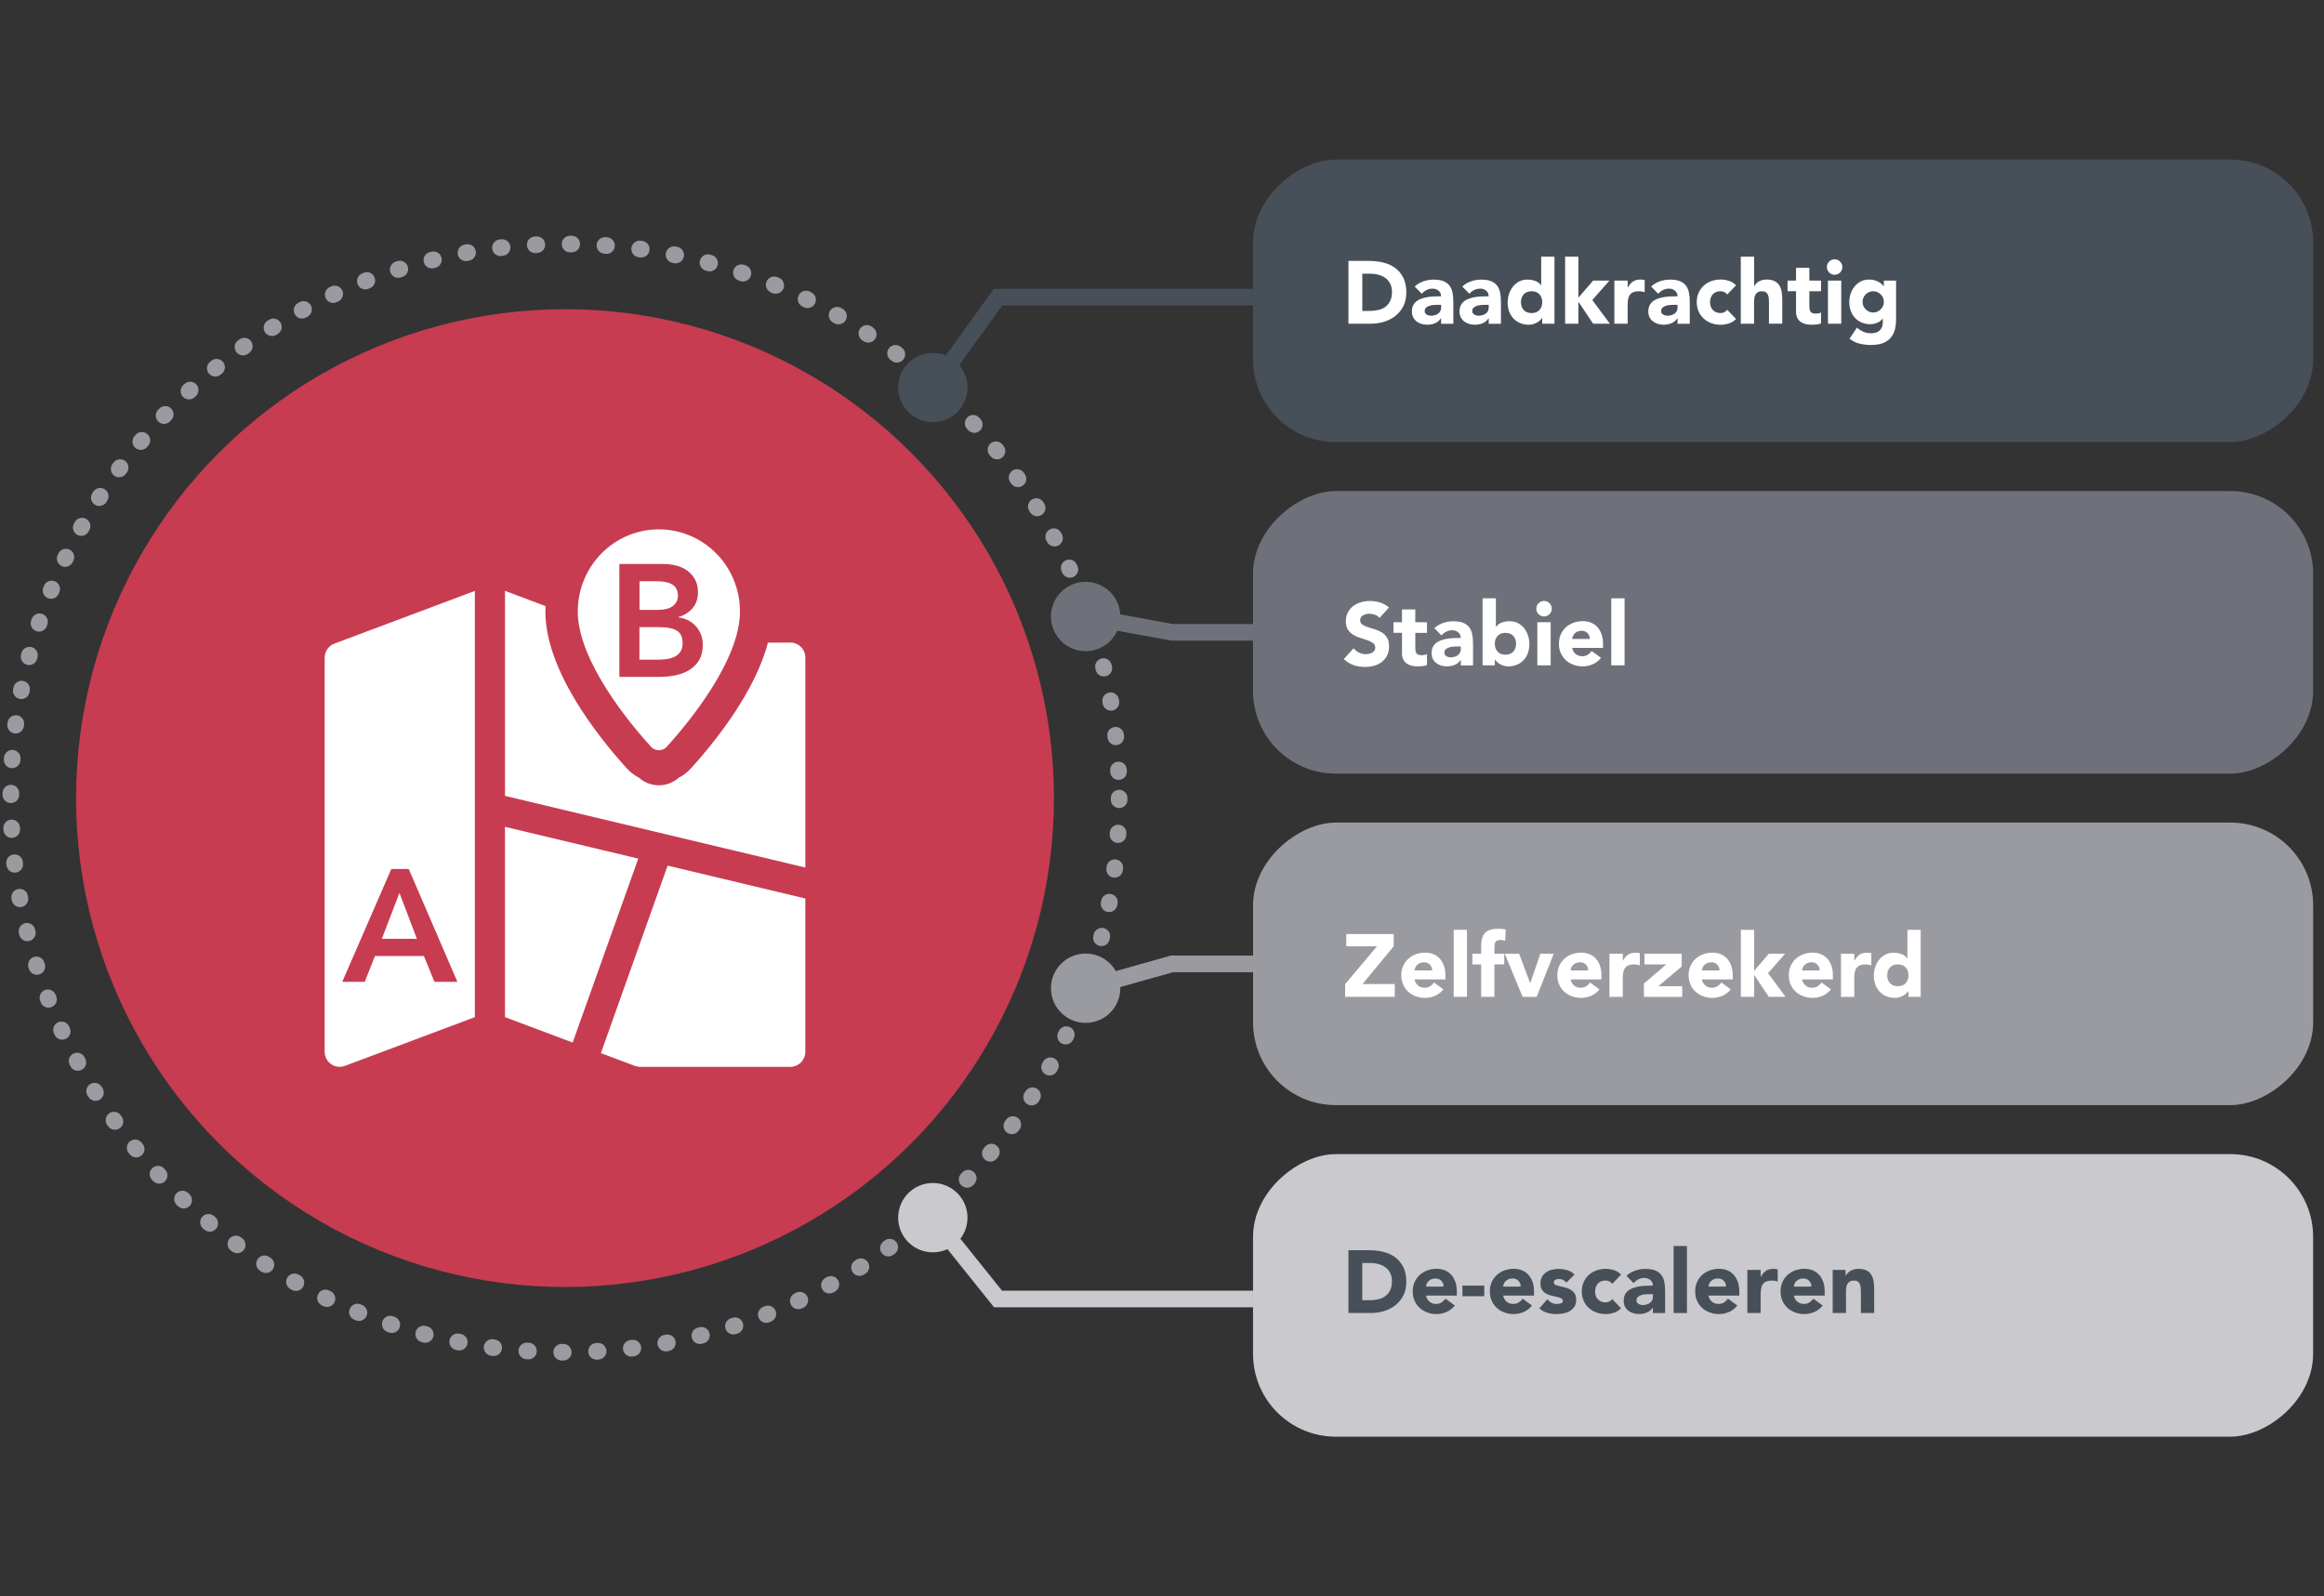
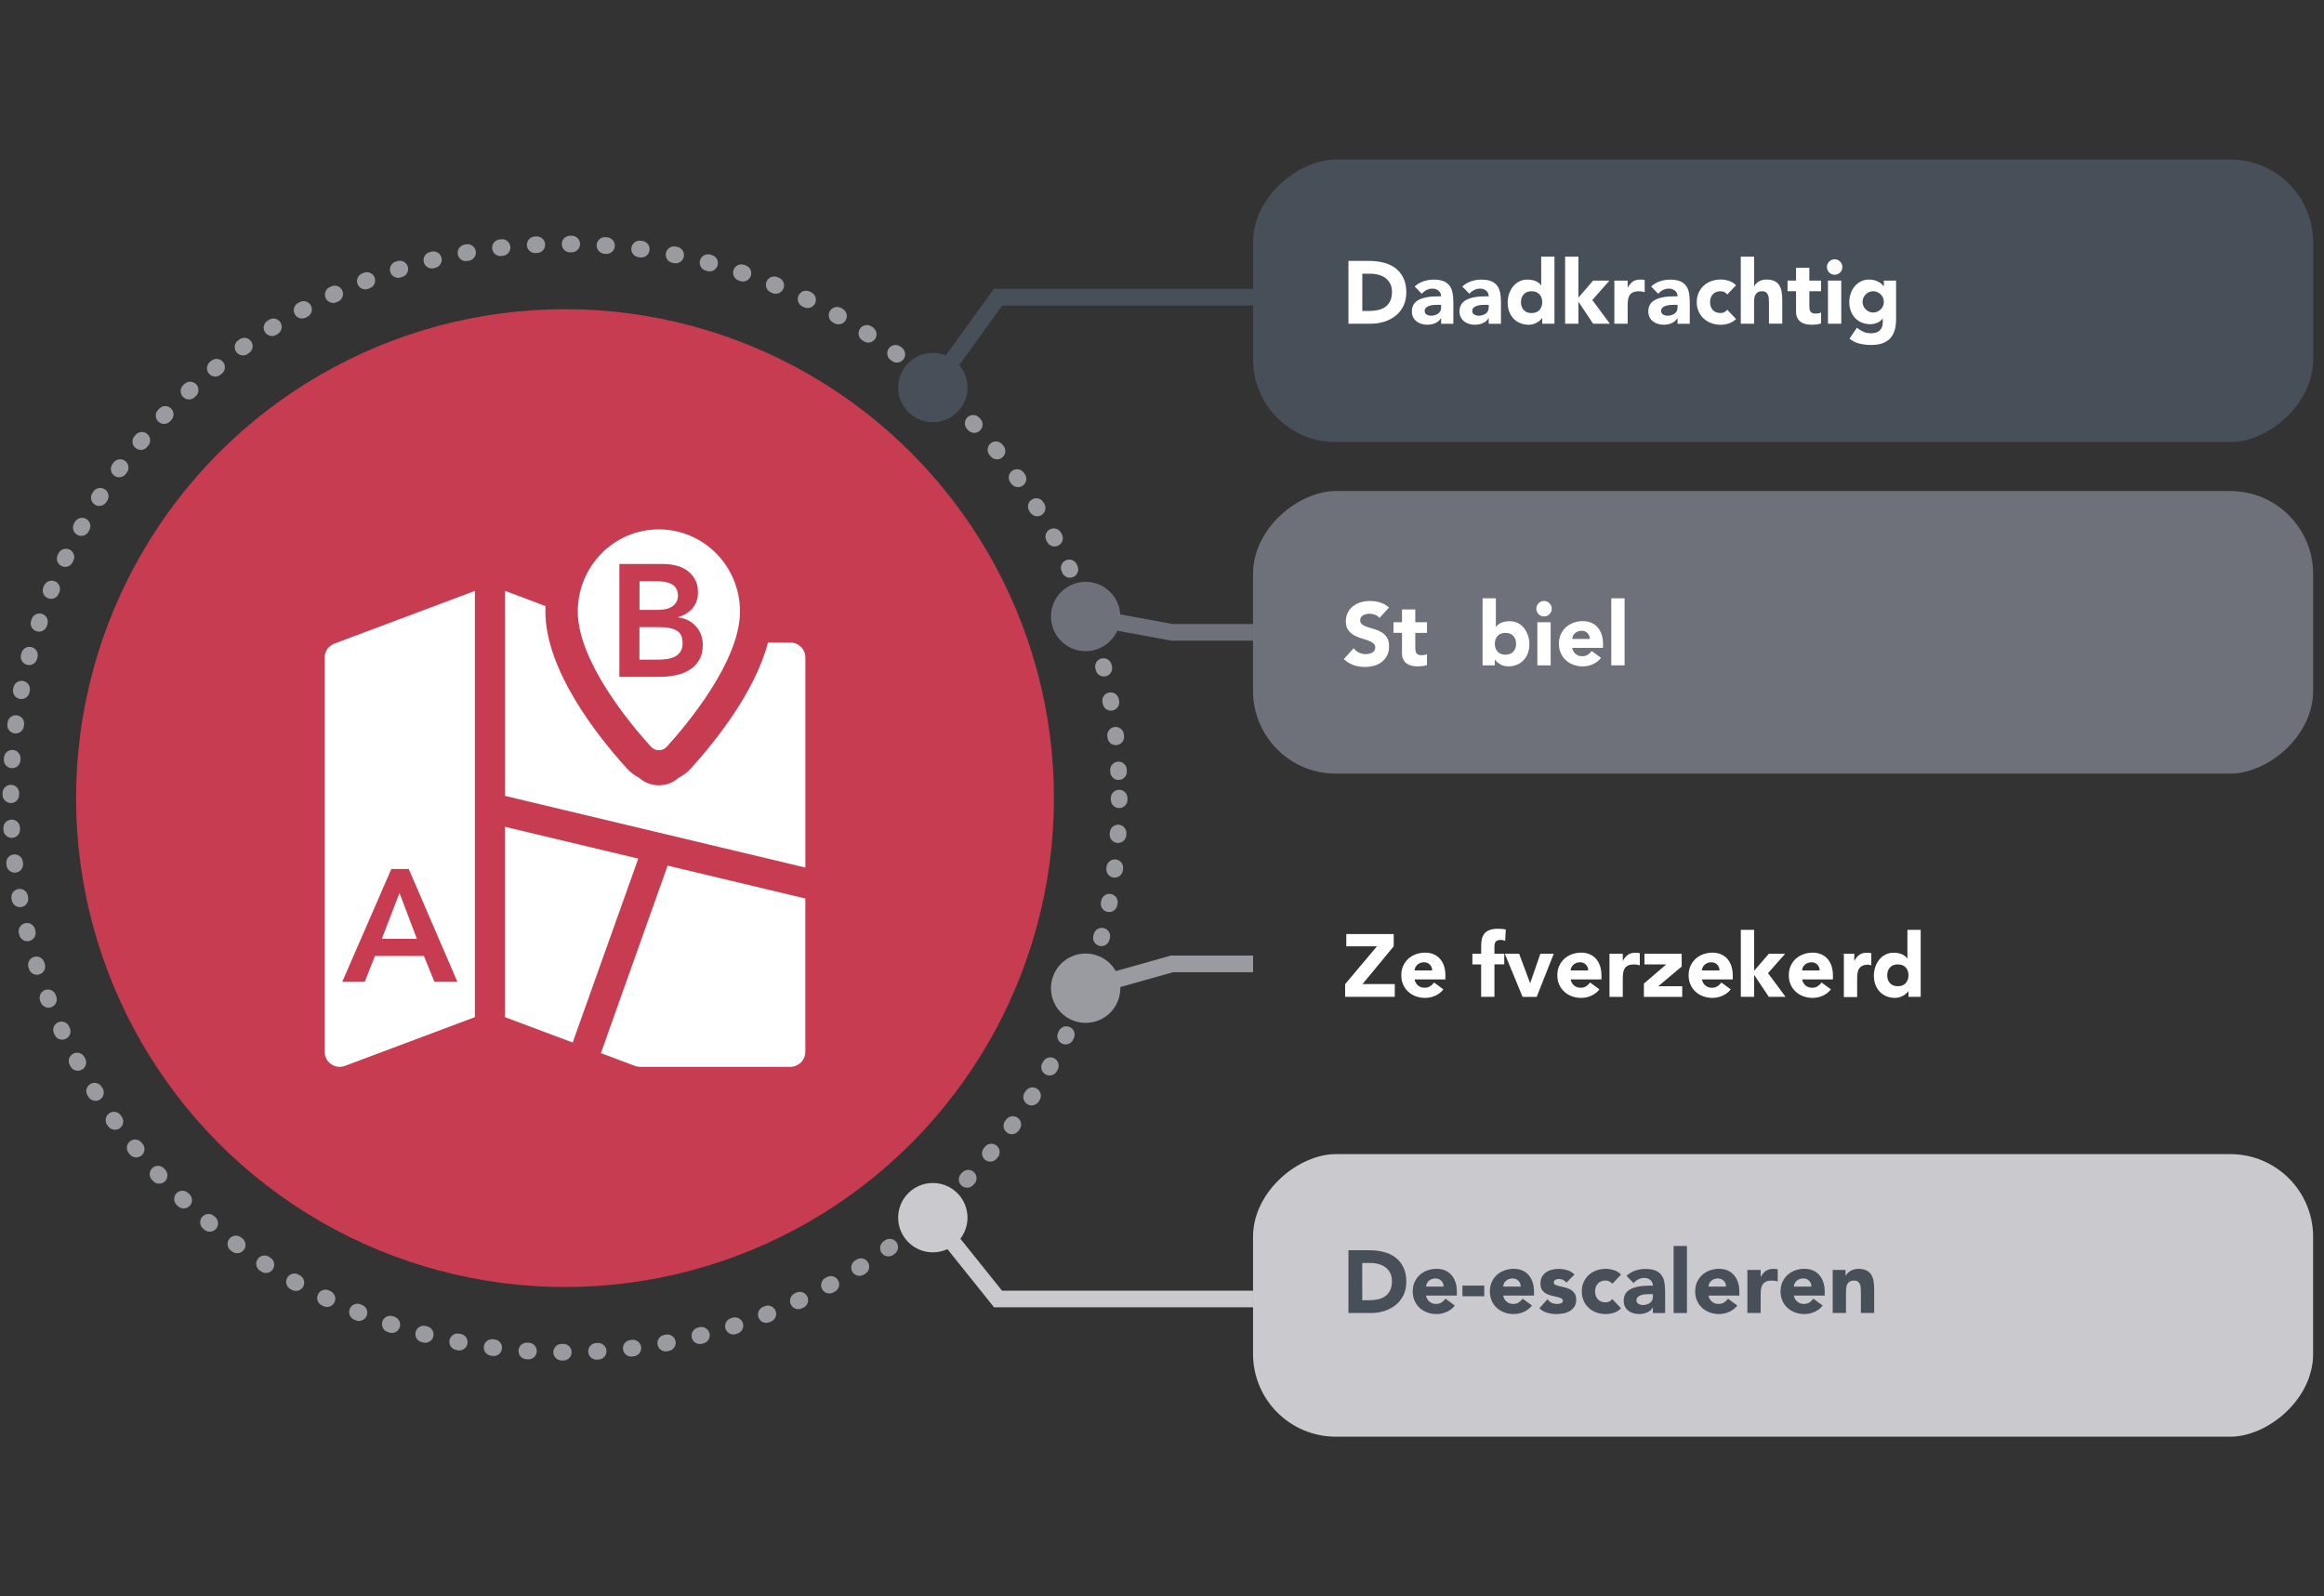
<svg xmlns="http://www.w3.org/2000/svg" id="Laag_1" data-name="Laag 1" viewBox="0 0 839.06 576.35">
  <rect x="0" y="0" width="839.06" height="576.35" fill="#333333" stroke="none" />
  <defs>
    <style>
      .cls-1 {
        fill: #474f59;
      }

      .cls-1, .cls-2, .cls-3, .cls-4, .cls-5, .cls-6 {
        stroke-width: 0px;
      }

      .cls-2 {
        fill: #9a9aa1;
      }

      .cls-3 {
        fill: #c73c51;
      }

      .cls-4 {
        fill: #6f717a;
      }

      .cls-5 {
        fill: #cac9cd;
      }

      .cls-6 {
        fill: #fff;
      }
    </style>
  </defs>
  <rect class="cls-1" x="592.76" y="-82.75" width="102.02" height="382.73" rx="29.87" ry="29.87" transform="translate(752.39 -535.15) rotate(90)" />
  <rect class="cls-4" x="592.76" y="36.96" width="102.02" height="382.73" rx="29.87" ry="29.87" transform="translate(872.09 -415.45) rotate(90)" />
-   <rect class="cls-2" x="592.76" y="156.66" width="102.02" height="382.73" rx="29.87" ry="29.87" transform="translate(991.8 -295.75) rotate(90)" />
  <rect class="cls-5" x="592.76" y="276.37" width="102.02" height="382.73" rx="29.87" ry="29.87" transform="translate(1111.5 -176.04) rotate(90)" />
  <g>
    <path class="cls-1" d="M486.84,451.42h7.49c1.81,0,3.54.2,5.17.61s3.06,1.06,4.27,1.97,2.18,2.09,2.9,3.54,1.07,3.21,1.07,5.28c0,1.83-.35,3.45-1.04,4.85-.7,1.4-1.63,2.57-2.8,3.52-1.17.95-2.53,1.67-4.07,2.16-1.54.49-3.15.74-4.83.74h-8.16v-22.66ZM491.83,469.47h2.59c1.15,0,2.22-.12,3.22-.35.99-.24,1.85-.62,2.58-1.17.72-.54,1.3-1.26,1.71-2.14.42-.88.62-1.97.62-3.25,0-1.11-.21-2.08-.62-2.9-.42-.82-.98-1.5-1.68-2.03-.7-.53-1.53-.93-2.48-1.2s-1.95-.4-2.99-.4h-2.95v13.44Z" />
    <path class="cls-1" d="M525.25,471.4c-.77.98-1.74,1.74-2.91,2.27s-2.39.8-3.65.8-2.32-.19-3.38-.58c-1.06-.38-1.97-.93-2.75-1.65-.78-.71-1.39-1.57-1.84-2.58-.45-1-.67-2.12-.67-3.36s.22-2.36.67-3.36c.45-1,1.06-1.86,1.84-2.58.78-.71,1.7-1.26,2.75-1.65,1.06-.38,2.18-.58,3.38-.58,1.11,0,2.12.19,3.02.58.91.38,1.68.93,2.3,1.65.63.72,1.12,1.57,1.46,2.58s.51,2.12.51,3.36v1.5h-11.14c.19.92.61,1.65,1.25,2.19.64.54,1.43.82,2.37.82.79,0,1.46-.18,2-.53.54-.35,1.02-.81,1.43-1.36l3.36,2.46ZM521.19,464.55c.02-.81-.25-1.5-.8-2.08s-1.27-.86-2.14-.86c-.53,0-1,.09-1.41.26-.4.17-.75.39-1.04.66-.29.27-.51.58-.67.93-.16.35-.25.72-.27,1.1h6.34Z" />
    <path class="cls-1" d="M535.88,468.03h-7.88v-3.84h7.88v3.84Z" />
    <path class="cls-1" d="M553.1,471.4c-.77.98-1.74,1.74-2.91,2.27-1.17.53-2.39.8-3.65.8s-2.32-.19-3.38-.58c-1.05-.38-1.97-.93-2.75-1.65-.78-.71-1.39-1.57-1.84-2.58-.45-1-.67-2.12-.67-3.36s.22-2.36.67-3.36c.45-1,1.06-1.86,1.84-2.58.78-.71,1.7-1.26,2.75-1.65,1.06-.38,2.18-.58,3.38-.58,1.11,0,2.12.19,3.03.58.91.38,1.68.93,2.3,1.65.63.72,1.12,1.57,1.46,2.58.34,1,.51,2.12.51,3.36v1.5h-11.14c.19.92.61,1.65,1.25,2.19s1.43.82,2.37.82c.79,0,1.46-.18,2-.53.54-.35,1.02-.81,1.42-1.36l3.36,2.46ZM549.03,464.55c.02-.81-.25-1.5-.8-2.08s-1.27-.86-2.14-.86c-.53,0-1,.09-1.41.26-.41.17-.75.39-1.04.66-.29.27-.51.58-.67.93-.16.35-.25.72-.27,1.1h6.34Z" />
    <path class="cls-1" d="M565.55,463.11c-.71-.88-1.63-1.31-2.79-1.31-.41,0-.8.1-1.19.29-.38.19-.58.52-.58.99,0,.38.2.67.59.85.39.18.9.34,1.5.48.61.14,1.26.29,1.95.45.69.16,1.34.41,1.95.75.61.34,1.11.81,1.5,1.39.4.59.59,1.37.59,2.35s-.22,1.83-.66,2.48c-.44.65-1,1.17-1.68,1.57-.68.4-1.45.67-2.3.83-.85.16-1.7.24-2.53.24-1.09,0-2.19-.15-3.3-.46-1.11-.31-2.05-.86-2.82-1.65l2.91-3.23c.45.55.94.98,1.49,1.26s1.18.43,1.9.43c.55,0,1.06-.08,1.5-.24.45-.16.67-.45.67-.88s-.2-.71-.59-.91c-.39-.2-.9-.37-1.5-.51s-1.26-.29-1.95-.45-1.34-.4-1.95-.72c-.61-.32-1.11-.77-1.51-1.36s-.59-1.37-.59-2.35c0-.92.19-1.71.56-2.37.37-.66.86-1.21,1.47-1.63.61-.43,1.31-.74,2.1-.94s1.59-.3,2.4-.3c1.03,0,2.06.15,3.11.45s1.93.83,2.66,1.6l-2.94,2.91Z" />
    <path class="cls-1" d="M582.1,463.55c-.23-.34-.57-.62-.99-.85-.43-.22-.88-.34-1.38-.34-1.21,0-2.16.36-2.83,1.09-.67.73-1.01,1.68-1.01,2.85s.34,2.12,1.01,2.85c.67.73,1.62,1.09,2.83,1.09.53,0,.99-.12,1.38-.35.38-.23.71-.51.99-.83l3.17,3.33c-.75.77-1.63,1.31-2.64,1.62-1.01.31-1.98.46-2.9.46-1.2,0-2.32-.19-3.38-.58-1.05-.38-1.97-.93-2.75-1.65-.78-.71-1.39-1.57-1.84-2.58-.45-1-.67-2.12-.67-3.36s.22-2.36.67-3.36c.45-1,1.06-1.86,1.84-2.58.78-.71,1.7-1.26,2.75-1.65,1.06-.38,2.18-.58,3.38-.58.92,0,1.88.16,2.9.46s1.89.85,2.64,1.62l-3.17,3.33Z" />
    <path class="cls-1" d="M596.76,472.13h-.06c-.53.83-1.24,1.43-2.13,1.79s-1.82.54-2.8.54c-.72,0-1.42-.1-2.1-.3s-1.27-.51-1.78-.91-.92-.91-1.22-1.5c-.3-.6-.45-1.29-.45-2.08,0-.9.17-1.65.5-2.27s.78-1.13,1.34-1.54c.57-.4,1.21-.72,1.94-.94.72-.22,1.48-.39,2.26-.5.78-.11,1.56-.17,2.34-.19.78-.02,1.5-.03,2.16-.03,0-.85-.3-1.53-.91-2.03-.61-.5-1.33-.75-2.16-.75-.79,0-1.51.17-2.16.5s-1.23.78-1.74,1.36l-2.56-2.62c.9-.83,1.94-1.46,3.14-1.87,1.2-.42,2.43-.62,3.71-.62,1.41,0,2.57.18,3.47.53.91.35,1.63.87,2.18,1.55.54.68.92,1.52,1.13,2.51s.32,2.14.32,3.44v7.91h-4.42v-1.95ZM595.57,467.27c-.36,0-.82.02-1.36.05-.54.03-1.07.12-1.57.27-.5.15-.93.37-1.28.67-.35.3-.53.71-.53,1.25,0,.58.24,1,.74,1.28.49.28,1,.42,1.54.42.47,0,.92-.06,1.36-.19.44-.13.83-.31,1.17-.54.34-.23.61-.53.82-.9.2-.36.3-.79.3-1.28v-1.02h-1.19Z" />
    <path class="cls-1" d="M604.25,449.89h4.8v24.2h-4.8v-24.2Z" />
    <path class="cls-1" d="M627.23,471.4c-.77.98-1.74,1.74-2.91,2.27s-2.39.8-3.65.8-2.32-.19-3.38-.58c-1.06-.38-1.97-.93-2.75-1.65-.78-.71-1.39-1.57-1.84-2.58-.45-1-.67-2.12-.67-3.36s.22-2.36.67-3.36c.45-1,1.06-1.86,1.84-2.58.78-.71,1.7-1.26,2.75-1.65,1.06-.38,2.18-.58,3.38-.58,1.11,0,2.12.19,3.02.58.91.38,1.68.93,2.3,1.65.63.72,1.12,1.57,1.46,2.58s.51,2.12.51,3.36v1.5h-11.14c.19.92.61,1.65,1.25,2.19.64.54,1.43.82,2.37.82.79,0,1.46-.18,2-.53.54-.35,1.02-.81,1.43-1.36l3.36,2.46ZM623.16,464.55c.02-.81-.25-1.5-.8-2.08s-1.27-.86-2.14-.86c-.53,0-1,.09-1.41.26-.4.17-.75.39-1.04.66-.29.27-.51.58-.67.93-.16.35-.25.72-.27,1.1h6.34Z" />
    <path class="cls-1" d="M630.88,458.53h4.8v2.5h.06c.51-.96,1.12-1.68,1.82-2.16.71-.48,1.59-.72,2.66-.72.28,0,.55.01.83.03.28.02.53.06.77.13v4.39c-.34-.11-.68-.19-1.01-.24-.33-.05-.68-.08-1.04-.08-.92,0-1.64.13-2.18.38s-.95.61-1.23,1.07c-.29.46-.47,1.01-.56,1.65-.09.64-.13,1.34-.13,2.11v6.5h-4.8v-15.56Z" />
    <path class="cls-1" d="M658.05,471.4c-.77.98-1.74,1.74-2.91,2.27-1.17.53-2.39.8-3.65.8s-2.32-.19-3.38-.58c-1.05-.38-1.97-.93-2.75-1.65-.78-.71-1.39-1.57-1.84-2.58-.45-1-.67-2.12-.67-3.36s.22-2.36.67-3.36c.45-1,1.06-1.86,1.84-2.58.78-.71,1.7-1.26,2.75-1.65,1.06-.38,2.18-.58,3.38-.58,1.11,0,2.12.19,3.03.58.91.38,1.68.93,2.3,1.65.63.72,1.12,1.57,1.46,2.58.34,1,.51,2.12.51,3.36v1.5h-11.14c.19.92.61,1.65,1.25,2.19s1.43.82,2.37.82c.79,0,1.46-.18,2-.53.54-.35,1.02-.81,1.42-1.36l3.36,2.46ZM653.99,464.55c.02-.81-.25-1.5-.8-2.08s-1.27-.86-2.14-.86c-.53,0-1,.09-1.41.26-.41.17-.75.39-1.04.66-.29.27-.51.58-.67.93-.16.35-.25.72-.27,1.1h6.34Z" />
    <path class="cls-1" d="M661.7,458.53h4.61v2.11h.06c.15-.3.36-.6.64-.9s.61-.57.99-.8c.38-.23.82-.43,1.31-.58s1.03-.22,1.6-.22c1.21,0,2.2.19,2.94.56s1.33.89,1.74,1.55c.42.66.7,1.44.85,2.34.15.9.22,1.87.22,2.91v8.58h-4.8v-7.62c0-.45-.02-.91-.05-1.39-.03-.48-.13-.92-.29-1.33-.16-.41-.4-.74-.74-.99-.33-.26-.8-.38-1.42-.38s-1.12.11-1.5.34c-.38.22-.68.52-.88.9s-.34.79-.4,1.26c-.06.47-.1.96-.1,1.47v7.75h-4.8v-15.56Z" />
  </g>
  <g>
    <path class="cls-6" d="M498.05,223.1c-.41-.51-.96-.89-1.65-1.14-.69-.25-1.35-.37-1.97-.37-.36,0-.74.04-1.12.13-.38.09-.75.22-1.09.4-.34.18-.62.42-.83.72-.21.3-.32.66-.32,1.09,0,.68.26,1.21.77,1.57s1.16.67,1.94.93c.78.26,1.62.51,2.51.77s1.73.62,2.51,1.09c.78.47,1.42,1.1,1.94,1.89.51.79.77,1.85.77,3.17s-.23,2.36-.7,3.3c-.47.94-1.1,1.72-1.9,2.34-.8.62-1.73,1.08-2.78,1.38-1.06.3-2.17.45-3.34.45-1.47,0-2.84-.22-4.1-.67-1.26-.45-2.43-1.17-3.52-2.18l3.55-3.91c.51.68,1.16,1.21,1.94,1.58.78.37,1.58.56,2.42.56.4,0,.82-.05,1.23-.14.42-.1.79-.24,1.12-.43.33-.19.6-.44.8-.74.2-.3.3-.65.3-1.06,0-.68-.26-1.22-.78-1.62-.52-.39-1.18-.73-1.97-1.01-.79-.28-1.64-.55-2.56-.83-.92-.28-1.77-.65-2.56-1.12-.79-.47-1.45-1.09-1.97-1.86-.52-.77-.78-1.78-.78-3.04s.24-2.28.72-3.2,1.12-1.69,1.92-2.3c.8-.62,1.72-1.08,2.77-1.39,1.04-.31,2.12-.46,3.23-.46,1.28,0,2.52.18,3.71.54,1.2.36,2.27.97,3.23,1.82l-3.42,3.74Z" />
    <path class="cls-6" d="M515.2,228.51h-4.22v5.19c0,.43.02.82.06,1.17s.14.66.29.91c.15.26.38.45.69.59.31.14.72.21,1.23.21.26,0,.59-.03,1.01-.08.42-.05.73-.18.94-.37v4c-.53.19-1.09.32-1.66.38s-1.14.1-1.7.1c-.81,0-1.56-.09-2.24-.26s-1.28-.44-1.79-.82c-.51-.37-.91-.86-1.2-1.46-.29-.6-.43-1.32-.43-2.18v-7.39h-3.07v-3.84h3.07v-4.61h4.8v4.61h4.22v3.84Z" />
-     <path class="cls-6" d="M527.4,238.28h-.06c-.53.83-1.24,1.43-2.13,1.79-.89.36-1.82.54-2.8.54-.73,0-1.42-.1-2.1-.3s-1.26-.51-1.78-.91c-.51-.41-.92-.91-1.22-1.5-.3-.6-.45-1.29-.45-2.08,0-.9.17-1.65.5-2.27.33-.62.78-1.13,1.34-1.54.57-.41,1.21-.72,1.94-.94s1.48-.39,2.26-.5c.78-.11,1.56-.17,2.34-.19.78-.02,1.5-.03,2.16-.03,0-.85-.3-1.53-.91-2.03s-1.33-.75-2.16-.75c-.79,0-1.51.17-2.16.5-.65.33-1.23.78-1.74,1.36l-2.56-2.62c.9-.83,1.94-1.46,3.14-1.87,1.19-.42,2.43-.62,3.71-.62,1.41,0,2.57.18,3.47.53.91.35,1.63.87,2.18,1.55.54.68.92,1.52,1.14,2.51.21.99.32,2.14.32,3.44v7.91h-4.42v-1.95ZM526.21,233.41c-.36,0-.82.02-1.36.05-.54.03-1.07.12-1.57.27-.5.15-.93.37-1.28.67-.35.3-.53.72-.53,1.25,0,.58.25,1,.74,1.28.49.28,1,.42,1.54.42.47,0,.92-.06,1.36-.19s.83-.31,1.17-.54c.34-.23.61-.53.82-.9.2-.36.3-.79.3-1.28v-1.02h-1.18Z" />
    <path class="cls-6" d="M535.27,216.03h4.8v10.31h.06c.55-.75,1.26-1.27,2.13-1.58.86-.31,1.8-.46,2.8-.46,1.11,0,2.1.23,2.98.69.88.46,1.62,1.07,2.22,1.84.61.77,1.08,1.65,1.41,2.64.33.99.5,2.03.5,3.12,0,1.17-.18,2.25-.54,3.23-.36.98-.88,1.83-1.55,2.54-.67.72-1.48,1.27-2.42,1.66-.94.39-1.98.59-3.14.59-.55,0-1.08-.08-1.57-.22-.49-.15-.94-.34-1.36-.58s-.78-.5-1.09-.78c-.31-.29-.56-.57-.75-.85h-.06v2.05h-4.42v-24.2ZM539.69,232.45c0,1.17.34,2.12,1.01,2.85.67.73,1.62,1.09,2.83,1.09s2.16-.36,2.83-1.09c.67-.73,1.01-1.67,1.01-2.85s-.34-2.12-1.01-2.85c-.67-.73-1.62-1.09-2.83-1.09s-2.16.36-2.83,1.09c-.67.73-1.01,1.68-1.01,2.85Z" />
    <path class="cls-6" d="M554.67,219.78c0-.77.27-1.42.82-1.97.54-.54,1.2-.82,1.97-.82s1.42.27,1.97.82c.54.54.82,1.2.82,1.97s-.27,1.42-.82,1.97c-.54.54-1.2.82-1.97.82s-1.42-.27-1.97-.82c-.54-.54-.82-1.2-.82-1.97ZM555.05,224.67h4.8v15.56h-4.8v-15.56Z" />
    <path class="cls-6" d="M578.03,237.54c-.77.98-1.74,1.74-2.91,2.27-1.17.53-2.39.8-3.65.8s-2.32-.19-3.38-.58c-1.06-.38-1.97-.93-2.75-1.65-.78-.71-1.39-1.57-1.84-2.58s-.67-2.12-.67-3.36.22-2.36.67-3.36,1.06-1.86,1.84-2.58c.78-.71,1.7-1.26,2.75-1.65,1.06-.38,2.18-.58,3.38-.58,1.11,0,2.12.19,3.02.58.91.38,1.68.93,2.3,1.65.63.71,1.12,1.57,1.46,2.58.34,1,.51,2.12.51,3.36v1.5h-11.14c.19.92.61,1.65,1.25,2.19.64.54,1.43.82,2.37.82.79,0,1.46-.18,2-.53s1.02-.81,1.42-1.36l3.36,2.46ZM573.97,230.69c.02-.81-.25-1.5-.8-2.08s-1.27-.86-2.14-.86c-.53,0-1,.09-1.41.26-.41.17-.75.39-1.04.66-.29.27-.51.58-.67.93-.16.35-.25.72-.27,1.1h6.34Z" />
    <path class="cls-6" d="M581.74,216.03h4.8v24.2h-4.8v-24.2Z" />
  </g>
  <g>
    <path class="cls-6" d="M485.66,355.32l11.49-13.64h-11.08v-4.42h17.12v4.42l-11.27,13.64h11.65v4.61h-17.92v-4.61Z" />
    <path class="cls-6" d="M521.12,357.24c-.77.98-1.74,1.74-2.91,2.27-1.17.53-2.39.8-3.65.8s-2.32-.19-3.38-.58c-1.06-.38-1.97-.93-2.75-1.65-.78-.71-1.39-1.57-1.84-2.58s-.67-2.12-.67-3.36.22-2.36.67-3.36,1.06-1.86,1.84-2.58c.78-.71,1.7-1.26,2.75-1.65,1.06-.38,2.18-.58,3.38-.58,1.11,0,2.12.19,3.02.58.91.38,1.68.93,2.3,1.65.63.71,1.12,1.57,1.46,2.58.34,1,.51,2.12.51,3.36v1.5h-11.14c.19.92.61,1.65,1.25,2.19.64.54,1.43.82,2.37.82.79,0,1.46-.18,2-.53s1.02-.81,1.42-1.36l3.36,2.46ZM517.06,350.39c.02-.81-.25-1.5-.8-2.08s-1.27-.86-2.14-.86c-.53,0-1,.09-1.41.26-.41.17-.75.39-1.04.66-.29.27-.51.58-.67.93-.16.35-.25.72-.27,1.1h6.34Z" />
-     <path class="cls-6" d="M524.84,335.73h4.8v24.2h-4.8v-24.2Z" />
    <path class="cls-6" d="M534.76,348.22h-3.17v-3.84h3.17v-2.75c0-.85.07-1.66.22-2.42s.44-1.42.86-2c.43-.58,1.04-1.03,1.84-1.36.8-.33,1.85-.5,3.15-.5.49,0,.97.02,1.44.06.47.04.93.12,1.38.22l-.22,4.07c-.28-.11-.53-.19-.77-.24-.23-.05-.5-.08-.8-.08-.77,0-1.34.17-1.73.5-.38.33-.58,1.01-.58,2.03v2.46h3.55v3.84h-3.55v11.71h-4.8v-11.71Z" />
    <path class="cls-6" d="M543.3,344.38h5.18l3.94,10.56h.06l3.65-10.56h4.83l-6.15,15.56h-5.09l-6.43-15.56Z" />
    <path class="cls-6" d="M577.46,357.24c-.77.98-1.74,1.74-2.91,2.27-1.17.53-2.39.8-3.65.8s-2.32-.19-3.38-.58c-1.06-.38-1.97-.93-2.75-1.65-.78-.71-1.39-1.57-1.84-2.58s-.67-2.12-.67-3.36.22-2.36.67-3.36,1.06-1.86,1.84-2.58c.78-.71,1.7-1.26,2.75-1.65,1.06-.38,2.18-.58,3.38-.58,1.11,0,2.12.19,3.02.58.91.38,1.68.93,2.3,1.65.63.71,1.12,1.57,1.46,2.58.34,1,.51,2.12.51,3.36v1.5h-11.14c.19.92.61,1.65,1.25,2.19.64.54,1.43.82,2.37.82.79,0,1.46-.18,2-.53s1.02-.81,1.42-1.36l3.36,2.46ZM573.39,350.39c.02-.81-.25-1.5-.8-2.08s-1.27-.86-2.14-.86c-.53,0-1,.09-1.41.26-.41.17-.75.39-1.04.66-.29.27-.51.58-.67.93-.16.35-.25.72-.27,1.1h6.34Z" />
    <path class="cls-6" d="M581.1,344.38h4.8v2.5h.06c.51-.96,1.12-1.68,1.82-2.16.7-.48,1.59-.72,2.66-.72.28,0,.55.01.83.03.28.02.53.06.77.13v4.39c-.34-.11-.68-.19-1.01-.24s-.68-.08-1.04-.08c-.92,0-1.64.13-2.18.38-.53.26-.94.61-1.23,1.07-.29.46-.47,1.01-.56,1.65-.09.64-.13,1.34-.13,2.11v6.5h-4.8v-15.56Z" />
    <path class="cls-6" d="M593.52,355.13l8.07-6.91h-7.87v-3.84h13.44v4.61l-8.45,7.11h8.64v3.84h-13.83v-4.8Z" />
    <path class="cls-6" d="M624.86,357.24c-.77.98-1.74,1.74-2.91,2.27-1.17.53-2.39.8-3.65.8s-2.32-.19-3.38-.58c-1.06-.38-1.97-.93-2.75-1.65-.78-.71-1.39-1.57-1.84-2.58s-.67-2.12-.67-3.36.22-2.36.67-3.36,1.06-1.86,1.84-2.58c.78-.71,1.7-1.26,2.75-1.65,1.06-.38,2.18-.58,3.38-.58,1.11,0,2.12.19,3.02.58.91.38,1.68.93,2.3,1.65.63.71,1.12,1.57,1.46,2.58.34,1,.51,2.12.51,3.36v1.5h-11.14c.19.92.61,1.65,1.25,2.19.64.54,1.43.82,2.37.82.79,0,1.46-.18,2-.53s1.02-.81,1.42-1.36l3.36,2.46ZM620.8,350.39c.02-.81-.25-1.5-.8-2.08s-1.27-.86-2.14-.86c-.53,0-1,.09-1.41.26-.41.17-.75.39-1.04.66-.29.27-.51.58-.67.93-.16.35-.25.72-.27,1.1h6.34Z" />
    <path class="cls-6" d="M628.51,335.73h4.8v14.79l5.31-6.15h5.89l-6.18,7.01,6.34,8.55h-6.05l-5.25-7.87h-.06v7.87h-4.8v-24.2Z" />
    <path class="cls-6" d="M661.03,357.24c-.77.98-1.74,1.74-2.91,2.27-1.17.53-2.39.8-3.65.8s-2.32-.19-3.38-.58c-1.06-.38-1.97-.93-2.75-1.65-.78-.71-1.39-1.57-1.84-2.58s-.67-2.12-.67-3.36.22-2.36.67-3.36,1.06-1.86,1.84-2.58c.78-.71,1.7-1.26,2.75-1.65,1.06-.38,2.18-.58,3.38-.58,1.11,0,2.12.19,3.02.58.91.38,1.68.93,2.3,1.65.63.71,1.12,1.57,1.46,2.58.34,1,.51,2.12.51,3.36v1.5h-11.14c.19.92.61,1.65,1.25,2.19.64.54,1.43.82,2.37.82.79,0,1.46-.18,2-.53s1.02-.81,1.42-1.36l3.36,2.46ZM656.96,350.39c.02-.81-.25-1.5-.8-2.08s-1.27-.86-2.14-.86c-.53,0-1,.09-1.41.26-.41.17-.75.39-1.04.66-.29.27-.51.58-.67.93-.16.35-.25.72-.27,1.1h6.34Z" />
-     <path class="cls-6" d="M664.68,344.38h4.8v2.5h.06c.51-.96,1.12-1.68,1.82-2.16.7-.48,1.59-.72,2.66-.72.28,0,.55.01.83.03.28.02.53.06.77.13v4.39c-.34-.11-.68-.19-1.01-.24s-.68-.08-1.04-.08c-.92,0-1.64.13-2.18.38-.53.26-.94.61-1.23,1.07-.29.46-.47,1.01-.56,1.65-.09.64-.13,1.34-.13,2.11v6.5h-4.8v-15.56Z" />
+     <path class="cls-6" d="M664.68,344.38h4.8v2.5h.06c.51-.96,1.12-1.68,1.82-2.16.7-.48,1.59-.72,2.66-.72.28,0,.55.01.83.03.28.02.53.06.77.13v4.39c-.34-.11-.68-.19-1.01-.24c-.92,0-1.64.13-2.18.38-.53.26-.94.61-1.23,1.07-.29.46-.47,1.01-.56,1.65-.09.64-.13,1.34-.13,2.11v6.5h-4.8v-15.56Z" />
    <path class="cls-6" d="M693.45,359.93h-4.42v-2.05h-.06c-.19.28-.44.56-.75.85s-.67.55-1.09.78-.88.43-1.38.58c-.5.15-1.02.22-1.55.22-1.15,0-2.2-.2-3.14-.59-.94-.39-1.75-.95-2.42-1.66-.67-.71-1.19-1.56-1.55-2.54-.36-.98-.54-2.06-.54-3.23,0-1.09.17-2.13.5-3.12.33-.99.8-1.87,1.41-2.64.61-.77,1.35-1.38,2.22-1.84.88-.46,1.87-.69,2.98-.69,1,0,1.94.15,2.8.46.86.31,1.57.84,2.13,1.58h.06v-10.31h4.8v24.2ZM689.04,352.15c0-1.17-.34-2.12-1.01-2.85-.67-.73-1.62-1.09-2.83-1.09s-2.16.36-2.83,1.09c-.67.73-1.01,1.68-1.01,2.85s.34,2.12,1.01,2.85c.67.73,1.62,1.09,2.83,1.09s2.16-.36,2.83-1.09c.67-.73,1.01-1.67,1.01-2.85Z" />
  </g>
  <path class="cls-2" d="M203.38,491.24h-.62c-1.66-.02-2.99-1.37-2.98-3.02.01-1.65,1.35-2.98,3-2.98h.61c1.66,0,3,1.35,2.99,3.01,0,1.65-1.35,2.99-3,2.99ZM215.37,490.93c-1.58,0-2.91-1.24-2.99-2.84-.09-1.65,1.18-3.07,2.83-3.16l.58-.03c1.62-.1,3.07,1.16,3.17,2.82.1,1.65-1.17,3.07-2.82,3.17l-.61.04c-.05,0-.11,0-.16,0ZM190.8,490.82c-.07,0-.13,0-.2,0l-.6-.04c-1.65-.11-2.9-1.54-2.79-3.2.11-1.65,1.54-2.89,3.2-2.79l.59.04c1.65.11,2.9,1.54,2.79,3.19-.1,1.59-1.42,2.8-2.99,2.8ZM227.91,489.83c-1.5,0-2.8-1.12-2.98-2.65-.19-1.65.98-3.14,2.63-3.33l.58-.07c1.63-.21,3.14.97,3.34,2.61.2,1.64-.97,3.14-2.61,3.34l-.61.07c-.12.01-.24.02-.35.02ZM178.26,489.61c-.13,0-.26,0-.38-.02l-.61-.08c-1.64-.22-2.8-1.73-2.58-3.37.22-1.64,1.73-2.8,3.37-2.58l.58.08c1.64.21,2.81,1.71,2.59,3.36-.19,1.51-1.48,2.62-2.97,2.62ZM240.36,487.95c-1.42,0-2.68-1.01-2.95-2.46-.3-1.63.78-3.19,2.41-3.49l.58-.11c1.63-.31,3.2.77,3.5,2.4.3,1.63-.77,3.2-2.4,3.5l-.6.11c-.18.03-.37.05-.54.05ZM165.83,487.61c-.19,0-.38-.02-.57-.06l-.6-.12c-1.63-.32-2.68-1.9-2.37-3.52.32-1.62,1.89-2.68,3.52-2.37l.58.11c1.63.32,2.69,1.89,2.37,3.52-.28,1.43-1.53,2.43-2.94,2.43ZM252.67,485.28c-1.34,0-2.57-.91-2.91-2.27-.4-1.61.58-3.24,2.18-3.64l.57-.14c1.6-.41,3.24.56,3.65,2.17.41,1.61-.56,3.24-2.17,3.65l-.59.15c-.24.06-.49.09-.73.09ZM153.54,484.83c-.25,0-.5-.03-.76-.1l-.58-.15c-1.6-.42-2.56-2.06-2.14-3.66.42-1.6,2.05-2.56,3.66-2.14l.58.15c1.6.42,2.57,2.06,2.15,3.66-.35,1.35-1.57,2.25-2.9,2.25ZM264.79,481.84c-1.27,0-2.45-.82-2.86-2.09-.5-1.58.37-3.27,1.95-3.77l.56-.18c1.58-.51,3.27.36,3.77,1.94.51,1.58-.36,3.27-1.94,3.77l-.58.18c-.3.1-.61.14-.91.14ZM141.46,481.28c-.31,0-.63-.05-.94-.15l-.57-.19c-1.57-.52-2.42-2.22-1.9-3.79.52-1.57,2.22-2.43,3.79-1.9l.57.19c1.57.52,2.43,2.22,1.91,3.79-.42,1.26-1.59,2.06-2.85,2.06ZM276.66,477.64c-1.2,0-2.33-.72-2.79-1.91-.6-1.54.16-3.28,1.7-3.89l.56-.22c1.54-.61,3.28.15,3.89,1.7.61,1.54-.15,3.28-1.7,3.89l-.56.22c-.36.14-.73.21-1.09.21ZM129.6,476.96c-.37,0-.75-.07-1.11-.22l-.58-.23c-1.53-.63-2.27-2.38-1.64-3.91.63-1.54,2.38-2.27,3.91-1.65l.54.22c1.54.62,2.29,2.36,1.67,3.9-.47,1.17-1.6,1.89-2.79,1.89ZM288.23,472.7c-1.13,0-2.21-.64-2.72-1.73-.7-1.5-.05-3.29,1.45-3.99l.54-.25c1.5-.7,3.29-.05,3.99,1.45.7,1.5.05,3.29-1.45,3.99l-.54.25c-.41.19-.84.28-1.27.28ZM118.05,471.9c-.43,0-.88-.09-1.29-.29l-.54-.26c-1.49-.71-2.13-2.51-1.41-4,.72-1.49,2.51-2.13,4-1.41l.54.26c1.49.71,2.13,2.51,1.41,4-.51,1.08-1.59,1.71-2.71,1.71ZM299.46,467.04c-1.07,0-2.1-.57-2.64-1.57-.79-1.46-.25-3.28,1.21-4.07l.51-.28c1.45-.8,3.28-.26,4.07,1.19.79,1.45.26,3.28-1.19,4.07l-.54.29c-.46.25-.94.36-1.43.36ZM106.84,466.12c-.5,0-1-.12-1.46-.38l-.53-.29c-1.45-.81-1.96-2.63-1.16-4.08.81-1.45,2.63-1.97,4.08-1.16l.53.29c1.45.81,1.96,2.64,1.16,4.08-.55.98-1.57,1.54-2.62,1.54ZM310.32,460.68c-1,0-1.97-.5-2.54-1.41-.88-1.4-.46-3.25.95-4.14l.5-.32c1.4-.88,3.25-.46,4.14.94.88,1.4.46,3.25-.94,4.14l-.51.32c-.5.31-1.05.46-1.59.46ZM96.02,459.64c-.55,0-1.12-.15-1.62-.48l-.52-.33c-1.39-.9-1.79-2.76-.89-4.15.9-1.39,2.76-1.79,4.15-.89l.49.32c1.39.89,1.8,2.75.91,4.15-.57.89-1.54,1.38-2.53,1.38ZM320.76,453.66c-.93,0-1.85-.43-2.44-1.25-.97-1.34-.66-3.22.68-4.19l.48-.35c1.34-.97,3.22-.67,4.19.67.97,1.34.67,3.22-.67,4.19l-.49.35c-.53.38-1.14.57-1.75.57ZM85.64,452.5c-.62,0-1.24-.19-1.78-.58l-.48-.36c-1.33-.98-1.62-2.86-.64-4.19.98-1.33,2.86-1.62,4.2-.64l.48.36c1.33.98,1.62,2.86.64,4.19-.59.8-1.5,1.22-2.42,1.22ZM330.74,445.98c-.87,0-1.73-.37-2.32-1.09-1.05-1.28-.87-3.17.41-4.22l.46-.38c1.28-1.05,3.17-.87,4.22.41,1.05,1.28.87,3.17-.41,4.22l-.46.38c-.56.46-1.23.68-1.9.68ZM75.72,444.72c-.68,0-1.36-.23-1.92-.7l-.47-.4c-1.27-1.07-1.42-2.96-.35-4.23,1.07-1.26,2.96-1.42,4.23-.35l.45.38c1.27,1.06,1.44,2.96.37,4.23-.59.71-1.44,1.07-2.3,1.07ZM340.22,437.7c-.8,0-1.61-.32-2.2-.96-1.13-1.21-1.06-3.11.15-4.24l.43-.4c1.21-1.14,3.11-1.07,4.24.13,1.13,1.21,1.08,3.11-.13,4.24l-.45.42c-.58.54-1.31.8-2.04.8ZM66.32,436.34c-.74,0-1.48-.27-2.06-.82l-.45-.42c-1.2-1.15-1.24-3.04-.09-4.24,1.15-1.2,3.05-1.24,4.24-.1l.42.4c1.2,1.14,1.26,3.04.12,4.24-.59.62-1.38.94-2.18.94ZM349.17,428.84c-.74,0-1.49-.27-2.07-.82-1.2-1.14-1.25-3.04-.11-4.24l.4-.42c1.13-1.21,3.03-1.27,4.24-.13,1.21,1.13,1.27,3.03.13,4.24l-.42.45c-.59.62-1.38.93-2.18.93ZM57.46,427.39c-.81,0-1.61-.32-2.2-.96l-.41-.44c-1.13-1.22-1.05-3.11.16-4.24s3.11-1.05,4.24.16l.41.44c1.13,1.22,1.05,3.11-.16,4.24-.58.53-1.31.8-2.04.8ZM357.55,419.43c-.68,0-1.37-.23-1.93-.7-1.27-1.07-1.43-2.96-.37-4.23l.37-.45c1.06-1.27,2.95-1.45,4.22-.39,1.27,1.06,1.45,2.95.39,4.23l-.4.47c-.59.71-1.44,1.07-2.3,1.07ZM49.18,417.91c-.87,0-1.73-.37-2.32-1.09l-.39-.48c-1.05-1.28-.85-3.17.43-4.22,1.29-1.05,3.17-.85,4.22.43l.37.45c1.05,1.28.87,3.17-.41,4.22-.56.46-1.23.68-1.9.68ZM365.32,409.52c-.62,0-1.25-.19-1.78-.59-1.33-.98-1.61-2.86-.63-4.2l.35-.47c.98-1.34,2.86-1.63,4.19-.65,1.34.98,1.63,2.85.65,4.19l-.37.5c-.59.8-1.5,1.22-2.41,1.22ZM41.5,407.93c-.93,0-1.86-.44-2.44-1.25l-.35-.49c-.96-1.35-.66-3.22.69-4.19,1.35-.97,3.22-.66,4.19.69l.35.49c.96,1.35.66,3.22-.69,4.19-.53.38-1.14.56-1.75.56ZM372.46,399.13c-.56,0-1.12-.15-1.62-.48-1.39-.9-1.8-2.75-.9-4.15l.32-.49c.89-1.4,2.74-1.81,4.14-.92,1.4.89,1.81,2.74.92,4.14l-.33.52c-.57.89-1.54,1.38-2.53,1.38ZM34.48,397.49c-1,0-1.97-.5-2.54-1.4l-.33-.52c-.88-1.41-.45-3.26.96-4.13,1.41-.88,3.26-.44,4.13.96l.31.49c.88,1.4.46,3.25-.94,4.14-.5.31-1.05.46-1.6.46ZM378.94,388.31c-.49,0-1-.12-1.46-.38-1.45-.81-1.97-2.63-1.16-4.08l.29-.51c.8-1.45,2.62-1.98,4.08-1.18,1.45.8,1.98,2.62,1.18,4.08l-.3.54c-.55.99-1.57,1.54-2.62,1.54ZM28.12,386.63c-1.06,0-2.09-.56-2.64-1.56l-.29-.54c-.79-1.46-.24-3.28,1.21-4.07,1.46-.79,3.28-.25,4.07,1.21l.28.51c.79,1.45.26,3.28-1.2,4.07-.46.25-.95.37-1.43.37ZM384.72,377.11c-.43,0-.87-.09-1.28-.29-1.5-.71-2.13-2.5-1.42-4l.26-.54c.71-1.5,2.5-2.13,4-1.42,1.5.71,2.13,2.5,1.42,4l-.26.54c-.51,1.08-1.59,1.71-2.71,1.71ZM22.46,375.4c-1.13,0-2.21-.64-2.72-1.74l-.26-.55c-.69-1.51-.03-3.29,1.47-3.98,1.51-.69,3.29-.03,3.98,1.47l.25.53c.7,1.5.05,3.29-1.46,3.98-.41.19-.84.28-1.26.28ZM389.78,365.55c-.37,0-.75-.07-1.12-.22-1.54-.62-2.28-2.37-1.66-3.91l.22-.54c.61-1.54,2.36-2.29,3.9-1.68,1.54.61,2.29,2.36,1.68,3.9l-.23.57c-.47,1.17-1.6,1.88-2.78,1.88ZM17.52,363.84c-1.2,0-2.34-.73-2.8-1.92l-.22-.56c-.6-1.54.17-3.28,1.71-3.88,1.55-.6,3.28.17,3.88,1.71l.22.56c.6,1.54-.17,3.28-1.71,3.88-.36.14-.72.2-1.08.2ZM394.1,353.7c-.31,0-.62-.05-.93-.15-1.57-.52-2.43-2.21-1.92-3.78l.19-.57c.52-1.57,2.21-2.43,3.79-1.92,1.57.52,2.43,2.21,1.92,3.78l-.19.57c-.41,1.26-1.59,2.07-2.85,2.07ZM13.32,351.96c-1.27,0-2.45-.82-2.86-2.09l-.19-.59c-.49-1.58.39-3.26,1.97-3.76,1.58-.5,3.26.39,3.76,1.97l.18.55c.5,1.58-.37,3.27-1.95,3.77-.3.1-.61.14-.91.14ZM397.65,341.61c-.25,0-.51-.03-.76-.1-1.6-.42-2.56-2.06-2.14-3.66l.15-.57c.41-1.6,2.05-2.57,3.65-2.16,1.61.41,2.57,2.05,2.16,3.65l-.15.6c-.35,1.35-1.57,2.24-2.9,2.24ZM9.88,339.85c-1.34,0-2.56-.91-2.91-2.27l-.15-.6c-.4-1.61.59-3.23,2.2-3.63,1.61-.4,3.23.59,3.63,2.2l.14.56c.4,1.61-.57,3.24-2.18,3.64-.25.06-.49.09-.73.09ZM400.43,329.33c-.19,0-.38-.02-.57-.06-1.63-.32-2.69-1.89-2.37-3.52l.11-.57c.31-1.63,1.87-2.7,3.5-2.39,1.63.31,2.7,1.88,2.39,3.5l-.12.6c-.28,1.43-1.53,2.43-2.94,2.43ZM7.21,327.54c-1.42,0-2.68-1.01-2.95-2.46l-.11-.6c-.29-1.63.79-3.19,2.43-3.48,1.62-.29,3.19.79,3.48,2.43l.1.58c.3,1.63-.78,3.19-2.41,3.49-.18.03-.37.05-.54.05ZM402.43,316.89c-.13,0-.26,0-.38-.02-1.64-.21-2.81-1.71-2.59-3.36l.07-.58c.2-1.65,1.68-2.81,3.34-2.61,1.64.2,2.81,1.7,2.61,3.34l-.08.61c-.19,1.51-1.48,2.62-2.97,2.62ZM5.33,315.09c-1.5,0-2.8-1.12-2.98-2.65l-.07-.6c-.19-1.65.98-3.14,2.63-3.33,1.64-.2,3.14.98,3.33,2.63l.07.6c.19,1.65-.98,3.14-2.63,3.33-.12.01-.24.02-.36.02ZM403.64,304.36c-.06,0-.13,0-.19,0-1.65-.11-2.91-1.53-2.8-3.18l.04-.6c.11-1.65,1.55-2.9,3.18-2.8,1.65.11,2.91,1.53,2.8,3.18l-.04.6c-.1,1.59-1.42,2.81-2.99,2.81ZM4.24,302.54c-1.58,0-2.91-1.24-2.99-2.84l-.03-.6c-.09-1.65,1.18-3.07,2.83-3.16,1.63-.08,3.07,1.18,3.16,2.83l.03.6c.09,1.65-1.18,3.07-2.83,3.16-.05,0-.11,0-.16,0ZM404.06,291.77h-.01c-1.66,0-2.99-1.36-2.99-3.01v-.59c0-1.66,1.34-3,3-3s3,1.34,3,3v.61c0,1.65-1.35,2.99-3,2.99ZM3.92,289.95h-.01c-1.66,0-2.99-1.36-2.99-3.01v-.61c.02-1.65,1.36-2.97,3-2.97h.03c1.66.02,2.99,1.37,2.97,3.03v.59c-.01,1.65-1.35,2.99-3,2.99ZM403.84,281.61c-1.59,0-2.92-1.25-2.99-2.85l-.03-.6c-.08-1.65,1.19-3.06,2.85-3.14,1.69-.09,3.06,1.2,3.14,2.85l.03.6c.08,1.65-1.19,3.06-2.85,3.14-.05,0-.1,0-.15,0ZM4.39,277.37c-.07,0-.14,0-.21,0-1.65-.11-2.9-1.54-2.79-3.2l.04-.61c.12-1.65,1.58-2.89,3.21-2.77,1.65.12,2.89,1.56,2.77,3.21l-.04.58c-.11,1.58-1.43,2.79-2.99,2.79ZM402.85,269.06c-1.51,0-2.81-1.14-2.98-2.68l-.07-.58c-.19-1.65,1-3.13,2.64-3.32,1.64-.19,3.13,1,3.32,2.64l.07.61c.18,1.65-1.01,3.13-2.66,3.3-.11.01-.22.02-.33.02ZM5.64,264.84c-.13,0-.27,0-.4-.03-1.64-.22-2.8-1.73-2.58-3.37l.08-.59c.22-1.64,1.73-2.8,3.37-2.58,1.64.22,2.8,1.73,2.58,3.37l-.08.59c-.2,1.51-1.49,2.6-2.97,2.6ZM401.08,256.59c-1.43,0-2.7-1.03-2.95-2.49l-.1-.57c-.29-1.63.79-3.19,2.43-3.48,1.62-.29,3.19.79,3.48,2.43l.11.61c.28,1.63-.81,3.18-2.45,3.47-.17.03-.34.04-.51.04ZM7.68,252.41c-.19,0-.38-.02-.57-.06-1.63-.32-2.69-1.89-2.37-3.52l.12-.6c.33-1.62,1.9-2.68,3.53-2.35,1.62.32,2.68,1.9,2.36,3.53l-.11.57c-.28,1.43-1.53,2.43-2.94,2.43ZM398.53,244.26c-1.35,0-2.58-.92-2.91-2.3l-.14-.58c-.39-1.61.6-3.23,2.21-3.62,1.6-.39,3.23.6,3.62,2.21l.14.59c.39,1.61-.6,3.23-2.21,3.62-.24.06-.47.08-.71.08ZM10.49,240.13c-.25,0-.51-.03-.76-.1-1.6-.42-2.56-2.06-2.14-3.66l.16-.59c.43-1.6,2.07-2.55,3.67-2.12,1.6.43,2.55,2.07,2.12,3.67l-.15.57c-.35,1.35-1.57,2.24-2.9,2.24ZM395.2,232.12c-1.28,0-2.47-.83-2.87-2.12l-.17-.56c-.49-1.58.39-3.26,1.97-3.76,1.58-.49,3.26.39,3.76,1.97l.18.59c.49,1.58-.41,3.26-1.99,3.75-.29.09-.59.13-.88.13ZM14.08,228.06c-.31,0-.63-.05-.95-.15-1.57-.52-2.42-2.22-1.9-3.79l.2-.58c.53-1.57,2.23-2.41,3.8-1.88,1.57.53,2.41,2.23,1.88,3.8l-.19.56c-.42,1.26-1.59,2.05-2.85,2.05ZM391.11,220.21c-1.21,0-2.35-.74-2.8-1.93l-.21-.56c-.59-1.55.18-3.28,1.73-3.87,1.55-.59,3.28.18,3.87,1.73l.21.56c.59,1.55-.19,3.28-1.74,3.87-.35.13-.71.2-1.07.2ZM18.43,216.22c-.37,0-.75-.07-1.12-.22-1.54-.62-2.28-2.37-1.66-3.91l.23-.57c.63-1.53,2.38-2.26,3.92-1.64,1.53.63,2.26,2.38,1.64,3.91l-.22.54c-.47,1.17-1.6,1.88-2.78,1.88ZM386.28,208.6c-1.15,0-2.24-.66-2.74-1.78l-.24-.52c-.69-1.51-.03-3.29,1.48-3.98,1.51-.69,3.29-.03,3.98,1.48l.26.57c.68,1.51,0,3.29-1.52,3.96-.4.18-.81.26-1.22.26ZM23.53,204.68c-.44,0-.88-.1-1.3-.3-1.49-.72-2.12-2.51-1.4-4l.27-.55c.72-1.49,2.52-2.11,4.01-1.39,1.49.73,2.11,2.52,1.38,4.01l-.26.53c-.52,1.07-1.59,1.7-2.71,1.7ZM380.73,197.31c-1.07,0-2.11-.58-2.65-1.59l-.28-.53c-.78-1.46-.23-3.28,1.24-4.06,1.47-.78,3.28-.23,4.06,1.24l.28.53c.78,1.46.23,3.28-1.24,4.06-.45.24-.93.35-1.41.35ZM29.34,193.49c-.5,0-1-.12-1.46-.38-1.45-.81-1.96-2.64-1.16-4.08l.3-.54c.82-1.44,2.65-1.95,4.09-1.13,1.44.82,1.95,2.65,1.13,4.09l-.29.51c-.55.98-1.57,1.54-2.62,1.54ZM374.47,186.4c-1.01,0-1.99-.51-2.56-1.43l-.31-.49c-.88-1.41-.45-3.26.96-4.13,1.41-.88,3.26-.44,4.13.96l.32.52c.87,1.41.43,3.26-.98,4.13-.49.3-1.03.44-1.57.44ZM35.85,182.69c-.56,0-1.12-.16-1.62-.48-1.39-.9-1.79-2.75-.89-4.15l.33-.51c.9-1.39,2.76-1.78,4.15-.88,1.39.9,1.78,2.76.88,4.15l-.32.49c-.57.89-1.54,1.37-2.52,1.37ZM367.54,175.9c-.94,0-1.87-.44-2.45-1.27l-.34-.48c-.96-1.35-.64-3.22.71-4.18,1.35-.96,3.22-.64,4.18.71l.35.49c.96,1.35.63,3.23-.72,4.18-.53.37-1.13.55-1.73.55ZM43.02,172.33c-.62,0-1.25-.19-1.78-.59-1.33-.98-1.61-2.86-.63-4.2l.37-.5c.99-1.33,2.87-1.6,4.2-.61,1.33.99,1.6,2.87.61,4.2l-.35.47c-.59.8-1.5,1.22-2.41,1.22ZM359.96,165.85c-.88,0-1.75-.38-2.34-1.12l-.37-.45c-1.04-1.29-.85-3.18.44-4.22,1.29-1.04,3.17-.85,4.22.44l.39.48c1.04,1.29.83,3.18-.46,4.22-.55.44-1.22.66-1.88.66ZM50.83,162.44c-.68,0-1.37-.23-1.93-.7-1.27-1.07-1.43-2.96-.37-4.23l.4-.47c1.07-1.26,2.97-1.42,4.23-.34,1.26,1.07,1.42,2.97.34,4.23l-.38.45c-.59.71-1.44,1.07-2.3,1.07ZM351.76,156.29c-.81,0-1.62-.33-2.22-.98l-.4-.44c-1.12-1.22-1.04-3.12.18-4.24,1.22-1.12,3.12-1.04,4.24.18l.41.45c1.12,1.22,1.03,3.12-.19,4.24-.58.53-1.3.79-2.02.79ZM59.24,153.06c-.74,0-1.49-.27-2.07-.83-1.2-1.14-1.25-3.04-.1-4.24l.42-.44c1.15-1.2,3.05-1.23,4.24-.09,1.2,1.15,1.23,3.05.09,4.24l-.41.43c-.59.62-1.38.93-2.17.93ZM342.98,147.26c-.75,0-1.5-.28-2.08-.84l-.42-.41c-1.2-1.15-1.23-3.05-.09-4.24,1.15-1.2,3.05-1.23,4.24-.09l.44.42c1.19,1.15,1.22,3.05.07,4.24-.59.61-1.37.92-2.16.92ZM68.22,144.22c-.81,0-1.61-.32-2.2-.96-1.13-1.22-1.05-3.11.16-4.24l.46-.42c1.23-1.12,3.12-1.03,4.24.2,1.12,1.22,1.03,3.12-.2,4.24l-.42.39c-.58.53-1.31.8-2.04.8ZM333.65,138.79c-.69,0-1.38-.23-1.94-.71l-.46-.39c-1.26-1.07-1.42-2.97-.34-4.23,1.07-1.26,2.96-1.42,4.23-.34l.46.39c1.26,1.07,1.42,2.97.34,4.23-.59.7-1.44,1.06-2.29,1.06ZM77.73,135.97c-.87,0-1.74-.38-2.33-1.11-1.04-1.29-.85-3.18.44-4.22l.47-.38c1.29-1.04,3.17-.85,4.22.44,1.04,1.29.85,3.18-.44,4.22l-.47.38c-.56.45-1.22.67-1.89.67ZM323.8,130.93c-.62,0-1.25-.19-1.79-.6l-.48-.36c-1.33-.99-1.6-2.87-.61-4.2.99-1.33,2.87-1.6,4.2-.61l.48.36c1.33.99,1.6,2.87.61,4.2-.59.79-1.49,1.2-2.41,1.2ZM87.73,128.33c-.93,0-1.86-.44-2.44-1.25-.96-1.35-.66-3.22.69-4.19l.51-.36c1.35-.96,3.23-.63,4.18.72.96,1.35.63,3.23-.72,4.18l-.47.33c-.53.38-1.14.56-1.75.56ZM313.48,123.7c-.57,0-1.14-.16-1.65-.49l-.49-.32c-1.39-.9-1.78-2.76-.88-4.15.9-1.39,2.76-1.78,4.15-.88l.51.34c1.38.91,1.77,2.77.86,4.16-.58.88-1.53,1.35-2.51,1.35ZM98.2,121.33c-1,0-1.98-.5-2.55-1.41-.88-1.41-.45-3.26.96-4.13l.53-.33c1.41-.87,3.26-.43,4.13.99.87,1.41.43,3.26-.99,4.13l-.49.3c-.49.31-1.04.46-1.59.46ZM302.72,117.12c-.5,0-1.01-.13-1.48-.39l-.51-.29c-1.44-.81-1.95-2.64-1.14-4.09.81-1.44,2.64-1.95,4.09-1.14l.54.3c1.44.82,1.94,2.65,1.12,4.09-.55.97-1.57,1.51-2.61,1.51ZM109.07,115.01c-1.07,0-2.1-.57-2.64-1.58-.79-1.46-.24-3.28,1.22-4.06l.53-.28c1.46-.79,3.28-.24,4.06,1.22.79,1.46.24,3.28-1.22,4.06l-.53.28c-.45.24-.94.36-1.42.36ZM291.57,111.24c-.44,0-.89-.1-1.32-.31l-.53-.26c-1.49-.72-2.12-2.52-1.39-4.01.72-1.49,2.52-2.12,4.01-1.39l.55.27c1.49.73,2.1,2.52,1.38,4.01-.52,1.06-1.59,1.68-2.7,1.68ZM120.32,109.39c-1.13,0-2.22-.65-2.73-1.74-.69-1.5-.04-3.29,1.46-3.98l.56-.26c1.51-.68,3.29-.02,3.97,1.49.69,1.51.02,3.29-1.49,3.97l-.53.24c-.41.19-.84.28-1.26.28ZM280.07,106.07c-.38,0-.77-.07-1.14-.23l-.55-.23c-1.53-.63-2.27-2.38-1.64-3.91.63-1.54,2.38-2.27,3.91-1.65l.57.23c1.53.63,2.26,2.38,1.63,3.92-.48,1.16-1.6,1.86-2.78,1.86ZM131.9,104.49c-1.2,0-2.34-.73-2.8-1.92-.6-1.54.17-3.28,1.71-3.88l.57-.22c1.55-.59,3.28.18,3.87,1.73s-.18,3.28-1.73,3.87l-.55.21c-.36.14-.72.2-1.08.2ZM268.25,101.65c-.32,0-.65-.05-.97-.16l-.56-.19c-1.57-.53-2.42-2.23-1.89-3.8.53-1.57,2.23-2.42,3.8-1.89l.58.2c1.57.53,2.41,2.24,1.87,3.81-.43,1.25-1.59,2.03-2.84,2.03ZM143.78,100.32c-1.27,0-2.46-.82-2.86-2.1-.5-1.58.38-3.27,1.96-3.76l.59-.19c1.59-.49,3.26.4,3.75,1.98.49,1.58-.4,3.26-1.98,3.75l-.55.17c-.3.09-.6.14-.9.14ZM256.2,97.98c-.26,0-.52-.03-.78-.1l-.57-.15c-1.6-.42-2.56-2.07-2.13-3.67s2.07-2.56,3.67-2.13l.59.16c1.6.43,2.55,2.08,2.11,3.68-.36,1.34-1.57,2.22-2.89,2.22ZM155.91,96.92c-1.35,0-2.57-.92-2.91-2.28-.4-1.61.59-3.23,2.2-3.63l.58-.14c1.62-.4,3.23.59,3.63,2.2.39,1.61-.59,3.23-2.2,3.63l-.58.14c-.24.06-.48.09-.72.09ZM243.95,95.09c-.2,0-.4-.02-.6-.06l-.58-.12c-1.62-.32-2.68-1.9-2.36-3.53s1.9-2.68,3.53-2.36l.6.12c1.62.33,2.68,1.91,2.35,3.53-.29,1.42-1.54,2.41-2.94,2.41ZM168.22,94.29c-1.42,0-2.69-1.02-2.95-2.47-.29-1.63.79-3.19,2.42-3.49l.6-.11c1.62-.29,3.19.8,3.48,2.43s-.8,3.19-2.43,3.48l-.58.1c-.18.03-.36.05-.54.05ZM231.53,92.98c-.14,0-.27,0-.41-.03l-.59-.08c-1.64-.22-2.79-1.73-2.57-3.38.22-1.64,1.75-2.79,3.38-2.57l.6.08c1.64.23,2.79,1.74,2.56,3.38-.21,1.5-1.49,2.59-2.97,2.59ZM180.68,92.45c-1.5,0-2.8-1.13-2.98-2.66-.19-1.65.99-3.13,2.64-3.33l.6-.07c1.65-.19,3.13,1,3.32,2.65.19,1.65-1,3.13-2.65,3.32l-.59.07c-.12.01-.23.02-.35.02ZM219.01,91.66c-.07,0-.15,0-.22,0l-.59-.04c-1.65-.12-2.9-1.55-2.78-3.21.12-1.65,1.55-2.9,3.21-2.78l.53.04c1.65.12,2.93,1.56,2.81,3.21-.12,1.58-1.4,2.78-2.95,2.78ZM193.23,91.39c-1.58,0-2.91-1.24-2.99-2.84-.09-1.65,1.18-3.07,2.83-3.16l.61-.03c1.61-.08,3.06,1.19,3.14,2.85.08,1.65-1.19,3.06-2.85,3.14l-.58.03c-.05,0-.11,0-.16,0ZM206.42,91.12h-.63c-1.66-.02-2.99-1.38-2.97-3.04.02-1.65,1.36-2.97,3-2.97h.64c1.66.03,2.98,1.39,2.96,3.04-.02,1.64-1.36,2.96-3,2.96Z" />
  <g>
    <path class="cls-6" d="M486.84,94.21h7.49c1.81,0,3.54.2,5.17.61,1.63.41,3.06,1.06,4.27,1.97,1.22.91,2.18,2.09,2.9,3.54.71,1.45,1.07,3.21,1.07,5.28,0,1.84-.35,3.45-1.04,4.85-.69,1.4-1.63,2.57-2.8,3.52-1.17.95-2.53,1.67-4.07,2.16-1.54.49-3.15.74-4.83.74h-8.16v-22.66ZM491.84,112.27h2.59c1.15,0,2.22-.12,3.22-.35.99-.23,1.85-.62,2.58-1.17.73-.54,1.3-1.26,1.71-2.14.42-.89.62-1.97.62-3.25,0-1.11-.21-2.08-.62-2.9-.42-.82-.98-1.5-1.68-2.03-.7-.53-1.53-.93-2.48-1.2-.95-.27-1.95-.4-2.99-.4h-2.94v13.44Z" />
    <path class="cls-6" d="M520.29,114.92h-.06c-.53.83-1.24,1.43-2.13,1.79-.89.36-1.82.54-2.8.54-.73,0-1.42-.1-2.1-.3s-1.26-.51-1.78-.91c-.51-.41-.92-.91-1.22-1.5-.3-.6-.45-1.29-.45-2.08,0-.9.17-1.65.5-2.27.33-.62.78-1.13,1.34-1.54.57-.41,1.21-.72,1.94-.94s1.48-.39,2.26-.5c.78-.11,1.56-.17,2.34-.19.78-.02,1.5-.03,2.16-.03,0-.85-.3-1.53-.91-2.03s-1.33-.75-2.16-.75c-.79,0-1.51.17-2.16.5-.65.33-1.23.78-1.74,1.36l-2.56-2.62c.9-.83,1.94-1.46,3.14-1.87,1.19-.42,2.43-.62,3.71-.62,1.41,0,2.57.18,3.47.53.91.35,1.63.87,2.18,1.55.54.68.92,1.52,1.14,2.51.21.99.32,2.14.32,3.44v7.91h-4.42v-1.95ZM519.11,110.06c-.36,0-.82.02-1.36.05-.54.03-1.07.12-1.57.27-.5.15-.93.37-1.28.67-.35.3-.53.72-.53,1.25,0,.58.25,1,.74,1.28.49.28,1,.42,1.54.42.47,0,.92-.06,1.36-.19s.83-.31,1.17-.54c.34-.23.61-.53.82-.9.2-.36.3-.79.3-1.28v-1.02h-1.18Z" />
    <path class="cls-6" d="M537.48,114.92h-.06c-.53.83-1.24,1.43-2.13,1.79-.89.36-1.82.54-2.8.54-.73,0-1.42-.1-2.1-.3s-1.26-.51-1.78-.91c-.51-.41-.92-.91-1.22-1.5-.3-.6-.45-1.29-.45-2.08,0-.9.17-1.65.5-2.27.33-.62.78-1.13,1.34-1.54.57-.41,1.21-.72,1.94-.94s1.48-.39,2.26-.5c.78-.11,1.56-.17,2.34-.19.78-.02,1.5-.03,2.16-.03,0-.85-.3-1.53-.91-2.03s-1.33-.75-2.16-.75c-.79,0-1.51.17-2.16.5-.65.33-1.23.78-1.74,1.36l-2.56-2.62c.9-.83,1.94-1.46,3.14-1.87,1.19-.42,2.43-.62,3.71-.62,1.41,0,2.57.18,3.47.53.91.35,1.63.87,2.18,1.55.54.68.92,1.52,1.14,2.51.21.99.32,2.14.32,3.44v7.91h-4.42v-1.95ZM536.29,110.06c-.36,0-.82.02-1.36.05-.54.03-1.07.12-1.57.27-.5.15-.93.37-1.28.67-.35.3-.53.72-.53,1.25,0,.58.25,1,.74,1.28.49.28,1,.42,1.54.42.47,0,.92-.06,1.36-.19s.83-.31,1.17-.54c.34-.23.61-.53.82-.9.2-.36.3-.79.3-1.28v-1.02h-1.18Z" />
    <path class="cls-6" d="M561.23,116.88h-4.42v-2.05h-.06c-.19.28-.44.56-.75.85s-.67.55-1.09.78-.88.43-1.38.58c-.5.15-1.02.22-1.55.22-1.15,0-2.2-.2-3.14-.59-.94-.39-1.75-.95-2.42-1.66-.67-.71-1.19-1.56-1.55-2.54-.36-.98-.54-2.06-.54-3.23,0-1.09.17-2.13.5-3.12.33-.99.8-1.87,1.41-2.64.61-.77,1.35-1.38,2.22-1.84.88-.46,1.87-.69,2.98-.69,1,0,1.94.15,2.8.46.86.31,1.57.84,2.13,1.58h.06v-10.31h4.8v24.2ZM556.81,109.1c0-1.17-.34-2.12-1.01-2.85-.67-.73-1.62-1.09-2.83-1.09s-2.16.36-2.83,1.09c-.67.73-1.01,1.68-1.01,2.85s.34,2.12,1.01,2.85c.67.73,1.62,1.09,2.83,1.09s2.16-.36,2.83-1.09c.67-.73,1.01-1.67,1.01-2.85Z" />
    <path class="cls-6" d="M565.07,92.68h4.8v14.79l5.31-6.15h5.89l-6.18,7.01,6.34,8.55h-6.05l-5.25-7.87h-.06v7.87h-4.8v-24.2Z" />
    <path class="cls-6" d="M582.86,101.32h4.8v2.5h.06c.51-.96,1.12-1.68,1.82-2.16.7-.48,1.59-.72,2.66-.72.28,0,.55.01.83.03.28.02.53.06.77.13v4.39c-.34-.11-.68-.19-1.01-.24s-.68-.08-1.04-.08c-.92,0-1.64.13-2.18.38-.53.26-.94.61-1.23,1.07-.29.46-.47,1.01-.56,1.65-.09.64-.13,1.34-.13,2.11v6.5h-4.8v-15.56Z" />
    <path class="cls-6" d="M605.65,114.92h-.06c-.53.83-1.24,1.43-2.13,1.79-.89.36-1.82.54-2.8.54-.73,0-1.42-.1-2.1-.3s-1.26-.51-1.78-.91c-.51-.41-.92-.91-1.22-1.5-.3-.6-.45-1.29-.45-2.08,0-.9.17-1.65.5-2.27.33-.62.78-1.13,1.34-1.54.57-.41,1.21-.72,1.94-.94s1.48-.39,2.26-.5c.78-.11,1.56-.17,2.34-.19.78-.02,1.5-.03,2.16-.03,0-.85-.3-1.53-.91-2.03s-1.33-.75-2.16-.75c-.79,0-1.51.17-2.16.5-.65.33-1.23.78-1.74,1.36l-2.56-2.62c.9-.83,1.94-1.46,3.14-1.87,1.19-.42,2.43-.62,3.71-.62,1.41,0,2.57.18,3.47.53.91.35,1.63.87,2.18,1.55.54.68.92,1.52,1.14,2.51.21.99.32,2.14.32,3.44v7.91h-4.42v-1.95ZM604.47,110.06c-.36,0-.82.02-1.36.05-.54.03-1.07.12-1.57.27-.5.15-.93.37-1.28.67-.35.3-.53.72-.53,1.25,0,.58.25,1,.74,1.28.49.28,1,.42,1.54.42.47,0,.92-.06,1.36-.19s.83-.31,1.17-.54c.34-.23.61-.53.82-.9.2-.36.3-.79.3-1.28v-1.02h-1.18Z" />
    <path class="cls-6" d="M623.61,106.34c-.24-.34-.57-.62-.99-.85-.43-.22-.89-.34-1.38-.34-1.22,0-2.16.36-2.83,1.09-.67.73-1.01,1.68-1.01,2.85s.34,2.12,1.01,2.85c.67.73,1.62,1.09,2.83,1.09.53,0,.99-.12,1.38-.35.38-.23.71-.51.99-.83l3.17,3.33c-.75.77-1.63,1.31-2.64,1.62s-1.98.46-2.9.46c-1.2,0-2.32-.19-3.38-.58-1.06-.38-1.97-.93-2.75-1.65-.78-.71-1.39-1.57-1.84-2.58s-.67-2.12-.67-3.36.22-2.36.67-3.36,1.06-1.86,1.84-2.58c.78-.71,1.7-1.26,2.75-1.65,1.06-.38,2.18-.58,3.38-.58.92,0,1.88.15,2.9.46,1.01.31,1.89.85,2.64,1.62l-3.17,3.33Z" />
    <path class="cls-6" d="M633.31,92.68v10.75h.06c.11-.3.29-.6.54-.9.26-.3.57-.56.93-.8.36-.23.79-.43,1.28-.58.49-.15,1.02-.22,1.6-.22,1.22,0,2.2.19,2.94.56.75.37,1.33.89,1.74,1.55.42.66.7,1.44.85,2.34.15.9.22,1.87.22,2.91v8.58h-4.8v-7.62c0-.45-.02-.91-.05-1.39s-.13-.92-.29-1.33c-.16-.4-.41-.74-.74-.99-.33-.26-.81-.38-1.42-.38s-1.12.11-1.5.34-.68.52-.88.9c-.2.37-.34.8-.4,1.26-.06.47-.1.96-.1,1.47v7.75h-4.8v-24.2h4.8Z" />
    <path class="cls-6" d="M657.47,105.16h-4.22v5.19c0,.43.02.82.06,1.17s.14.66.29.91c.15.26.38.45.69.59.31.14.72.21,1.23.21.26,0,.59-.03,1.01-.08.42-.05.73-.18.94-.37v4c-.53.19-1.09.32-1.66.38s-1.14.1-1.7.1c-.81,0-1.56-.09-2.24-.26s-1.28-.44-1.79-.82c-.51-.37-.91-.86-1.2-1.46-.29-.6-.43-1.32-.43-2.18v-7.39h-3.07v-3.84h3.07v-4.61h4.8v4.61h4.22v3.84Z" />
    <path class="cls-6" d="M659.59,96.42c0-.77.27-1.42.82-1.97.54-.54,1.2-.82,1.97-.82s1.42.27,1.97.82c.54.54.82,1.2.82,1.97s-.27,1.42-.82,1.97c-.54.54-1.2.82-1.97.82s-1.42-.27-1.97-.82c-.54-.54-.82-1.2-.82-1.97ZM659.97,101.32h4.8v15.56h-4.8v-15.56Z" />
    <path class="cls-6" d="M684.55,115.56c0,2.94-.74,5.18-2.22,6.71-1.48,1.53-3.74,2.29-6.77,2.29-1.39,0-2.75-.16-4.1-.46-1.34-.31-2.58-.91-3.71-1.81l2.66-3.97c.75.62,1.53,1.11,2.35,1.47s1.72.54,2.71.54c1.47,0,2.55-.36,3.25-1.07.69-.72,1.04-1.63,1.04-2.74v-1.5h-.06c-.55.75-1.24,1.28-2.06,1.58s-1.6.46-2.32.46c-1.15,0-2.2-.2-3.14-.59-.94-.4-1.75-.95-2.42-1.66-.67-.71-1.19-1.56-1.55-2.54-.36-.98-.54-2.06-.54-3.23,0-1.02.17-2.03.5-3.01s.8-1.85,1.41-2.59c.61-.75,1.35-1.35,2.22-1.81.88-.46,1.87-.69,2.98-.69.68,0,1.31.07,1.87.22s1.07.34,1.52.58.83.5,1.15.78.58.57.77.85h.06v-2.05h4.42v14.24ZM672.46,109c0,.51.1,1,.29,1.46.19.46.46.86.82,1.22.35.35.76.63,1.22.85s.96.32,1.52.32,1.03-.11,1.5-.32.88-.5,1.23-.85c.35-.35.62-.76.82-1.22s.29-.94.29-1.46-.1-1-.29-1.46c-.19-.46-.46-.86-.82-1.22-.35-.35-.76-.63-1.23-.85-.47-.21-.97-.32-1.5-.32s-1.06.11-1.52.32c-.46.21-.86.5-1.22.85-.35.35-.62.76-.82,1.22-.19.46-.29.94-.29,1.46Z" />
  </g>
  <polygon class="cls-1" points="339.22 141.68 334.36 138.17 358.8 104.32 452.41 104.32 452.41 110.32 361.86 110.32 339.22 141.68" />
  <polygon class="cls-4" points="452.41 231.32 422.87 231.32 391.41 225.55 392.5 219.64 423.41 225.32 452.41 225.32 452.41 231.32" />
  <polygon class="cls-5" points="452.41 472.02 358.89 472.02 334.45 441.53 339.13 437.78 361.77 466.02 452.41 466.02 452.41 472.02" />
  <polygon class="cls-2" points="392.77 359.69 391.14 353.92 422.72 345.03 452.41 345.03 452.41 351.03 423.55 351.03 392.77 359.69" />
  <circle class="cls-1" cx="336.79" cy="139.93" r="12.52" />
  <circle class="cls-4" cx="391.96" cy="222.6" r="12.52" />
  <circle class="cls-2" cx="391.96" cy="356.81" r="12.52" />
  <circle class="cls-5" cx="336.79" cy="439.66" r="12.52" />
  <g>
    <circle class="cls-3" cx="203.99" cy="288.17" r="176.53" />
    <path class="cls-6" d="M242.94,218.81c1.21-.94,1.82-2.18,1.82-3.72,0-1.76-.63-3.08-1.87-3.94-1.27-.85-3.25-1.29-6.03-1.29h-5.97v10.35h6.61c2.42,0,4.24-.47,5.45-1.4Z" />
    <path class="cls-6" d="M243.43,237.2c.88-.41,1.6-1.02,2.17-1.82.58-.77.85-1.84.85-3.19,0-2.15-.69-3.63-2.09-4.49-1.4-.85-3.58-1.27-6.53-1.27h-6.97v11.76h6.66c.94,0,1.93-.08,2.97-.19,1.05-.11,2.01-.39,2.92-.8Z" />
    <polygon class="cls-6" points="144.23 322.41 137.85 338.98 150.51 338.98 144.23 322.41" />
    <path class="cls-6" d="M117.22,237.42v142.34c0,3.8,3.77,6.42,7.32,5.09l46.91-17.59v-153.9l-50.71,19.02c-2.09.8-3.52,2.78-3.52,5.04ZM141.29,313.76h6.28l17.57,40.75h-8.29l-3.8-9.33h-17.68l-3.69,9.33h-8.12l17.73-40.75Z" />
    <path class="cls-6" d="M285.31,232.02h-8.04c-4.65,17.7-18.78,35.43-27.83,45.45-1.27,1.38-2.73,2.51-4.38,3.33-4.1,3.66-10.3,3.66-14.37,0-1.62-.83-3.11-1.95-4.38-3.36-10.99-12.11-29.4-35.63-29.4-56.66,0-.66.03-1.29.06-1.93l-14.65-5.51v74.03l108.45,25.88v-75.85c0-3-2.45-5.4-5.45-5.4Z" />
    <polygon class="cls-6" points="182.31 298.54 182.31 367.26 206.76 376.43 230.44 310.02 182.31 298.54" />
    <path class="cls-6" d="M216.95,380.25l12.25,4.6c.61.22,1.27.36,1.93.36h54.18c3,0,5.45-2.45,5.45-5.45v-55.34l-49.72-11.87-24.09,67.7Z" />
    <path class="cls-6" d="M240.76,269.6c7.38-8.15,26.4-30.89,26.4-48.81,0-16.38-13.11-29.65-29.29-29.65s-29.27,13.27-29.27,29.65c0,17.92,19,40.66,26.4,48.81,1.54,1.71,4.21,1.71,5.75,0ZM223.61,203.64h15.89c1.54,0,3.06.19,4.57.55,1.49.36,2.81.96,3.99,1.79,1.16.83,2.12,1.9,2.84,3.19.74,1.29,1.1,2.86,1.1,4.71,0,2.31-.66,4.21-1.95,5.7-1.29,1.51-3,2.59-5.12,3.22v.14c1.27.14,2.45.5,3.55,1.05,1.07.55,2.01,1.27,2.78,2.15.77.85,1.38,1.84,1.82,2.97.44,1.13.66,2.37.66,3.66,0,2.23-.44,4.08-1.32,5.56-.88,1.46-2.06,2.67-3.5,3.55-1.43.91-3.08,1.54-4.96,1.93-1.84.39-3.74.58-5.67.58h-14.67v-40.75Z" />
  </g>
</svg>